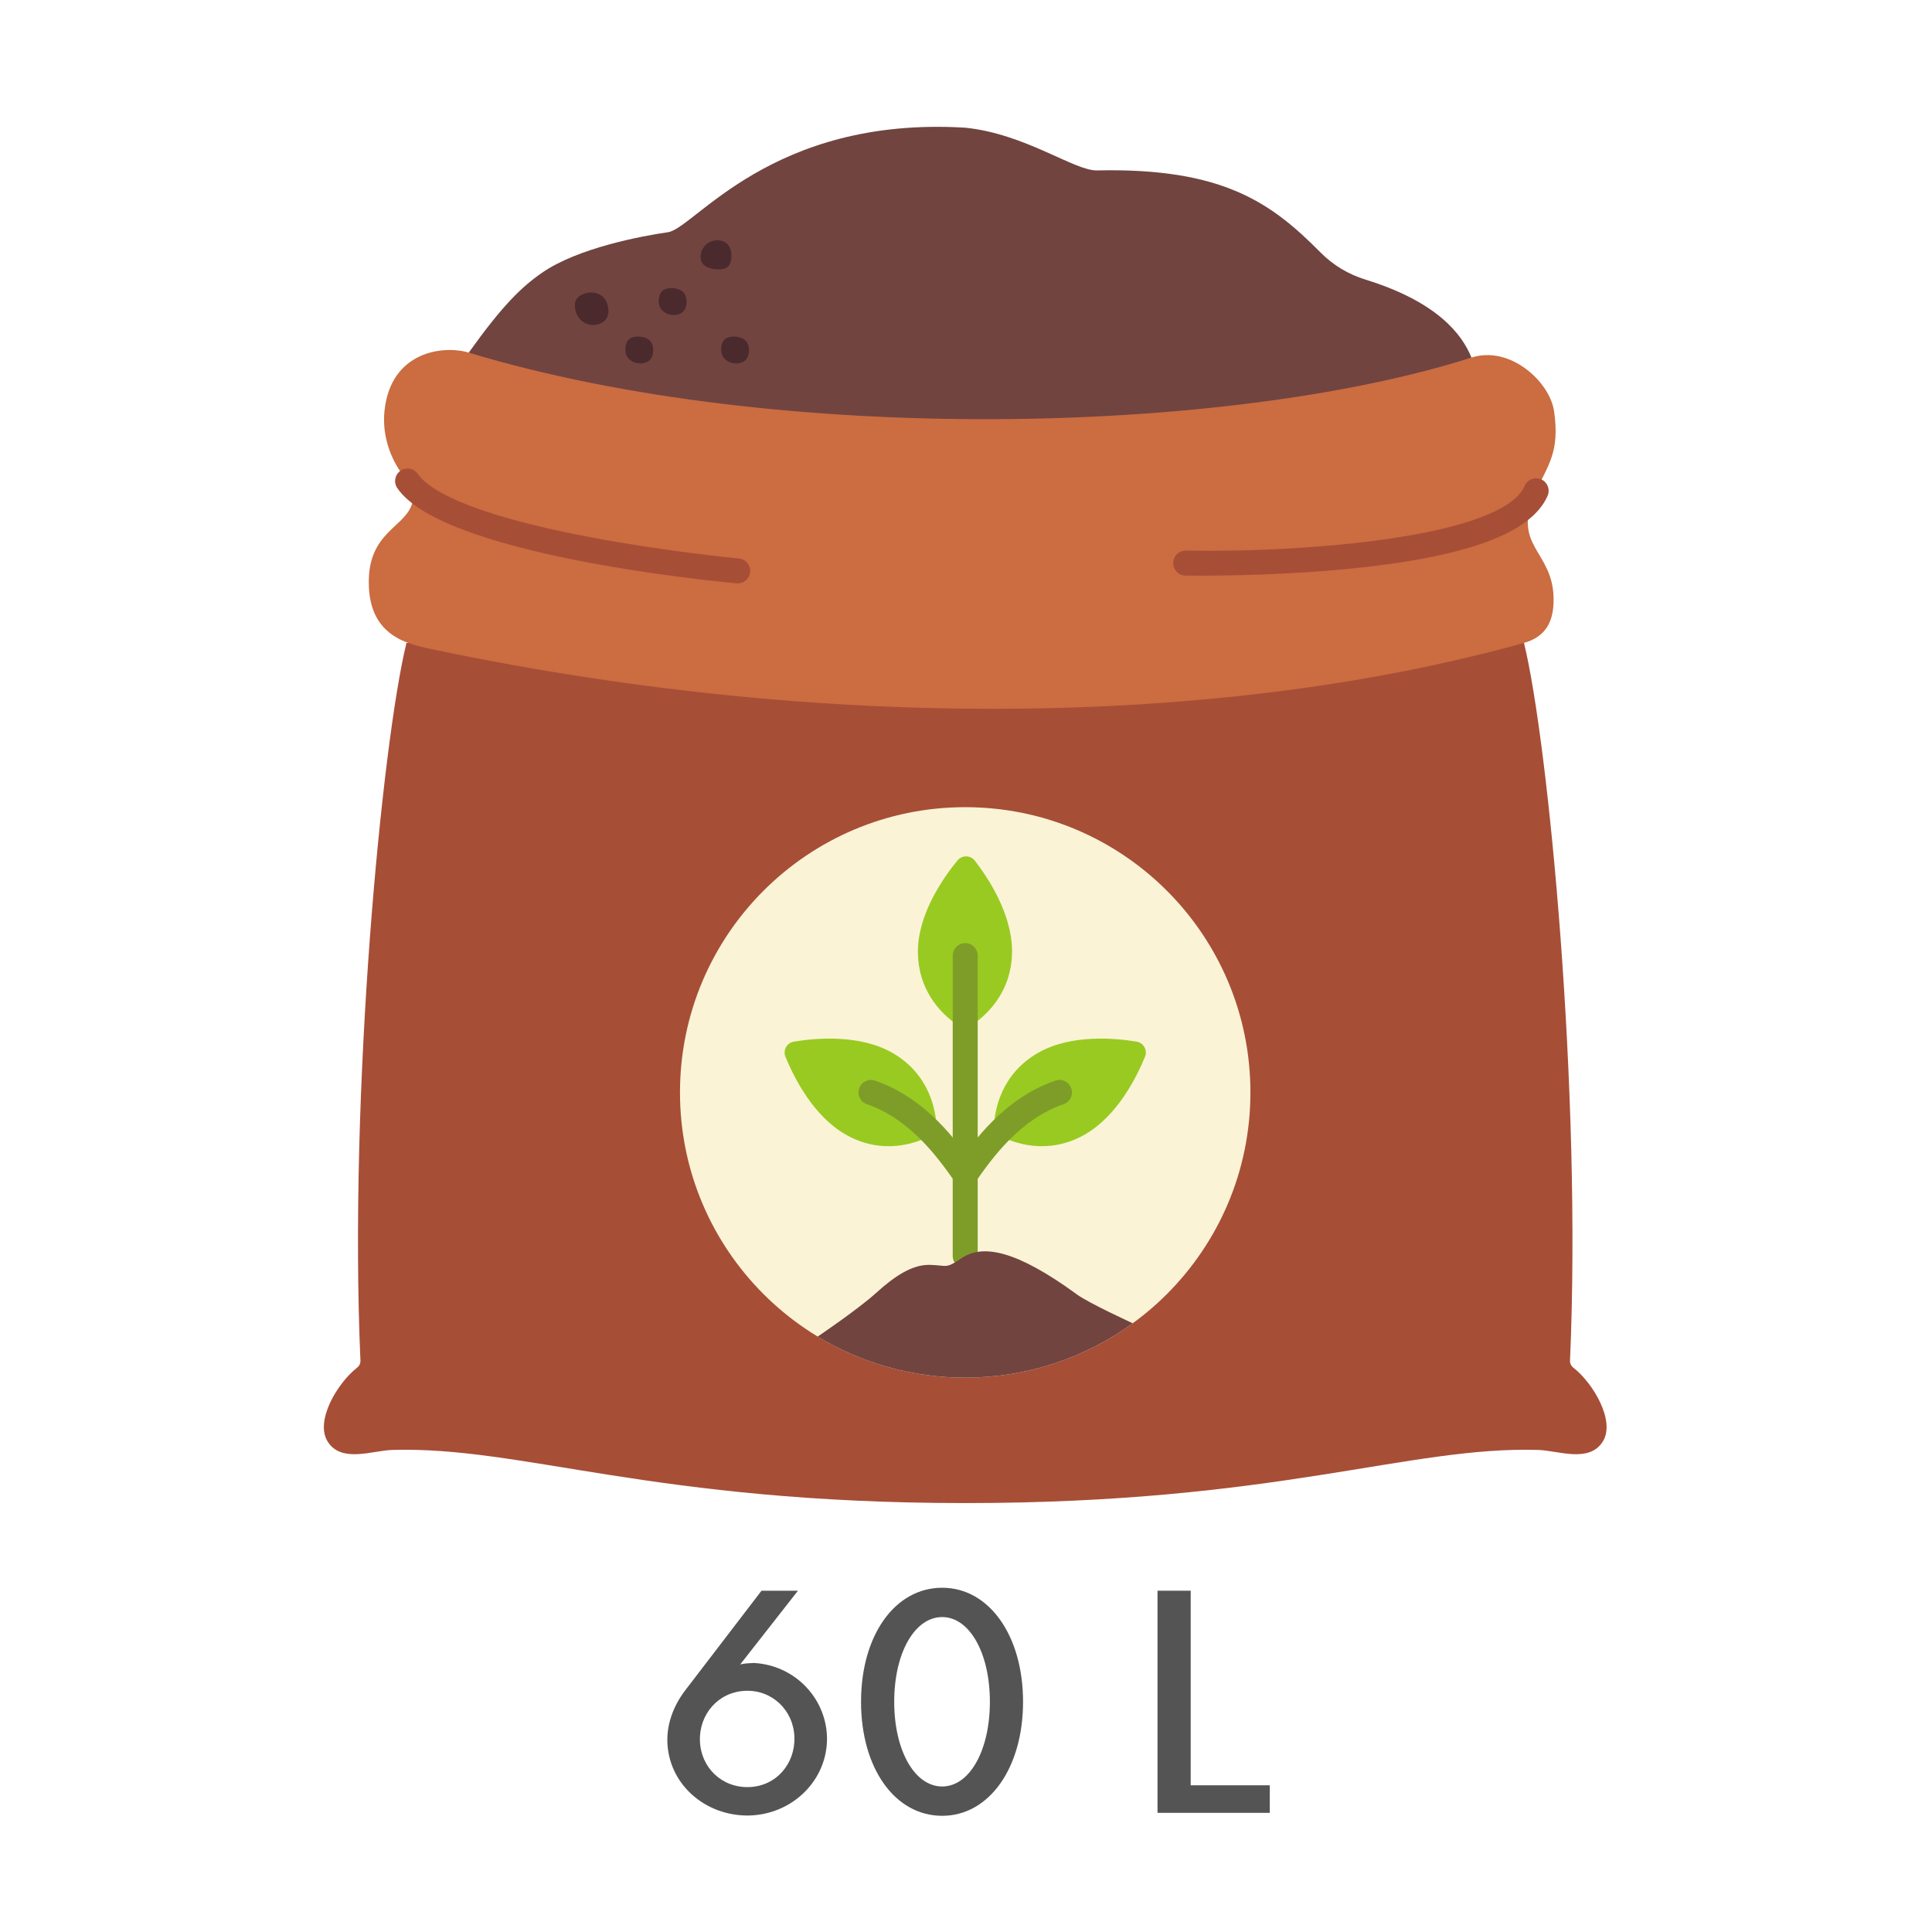
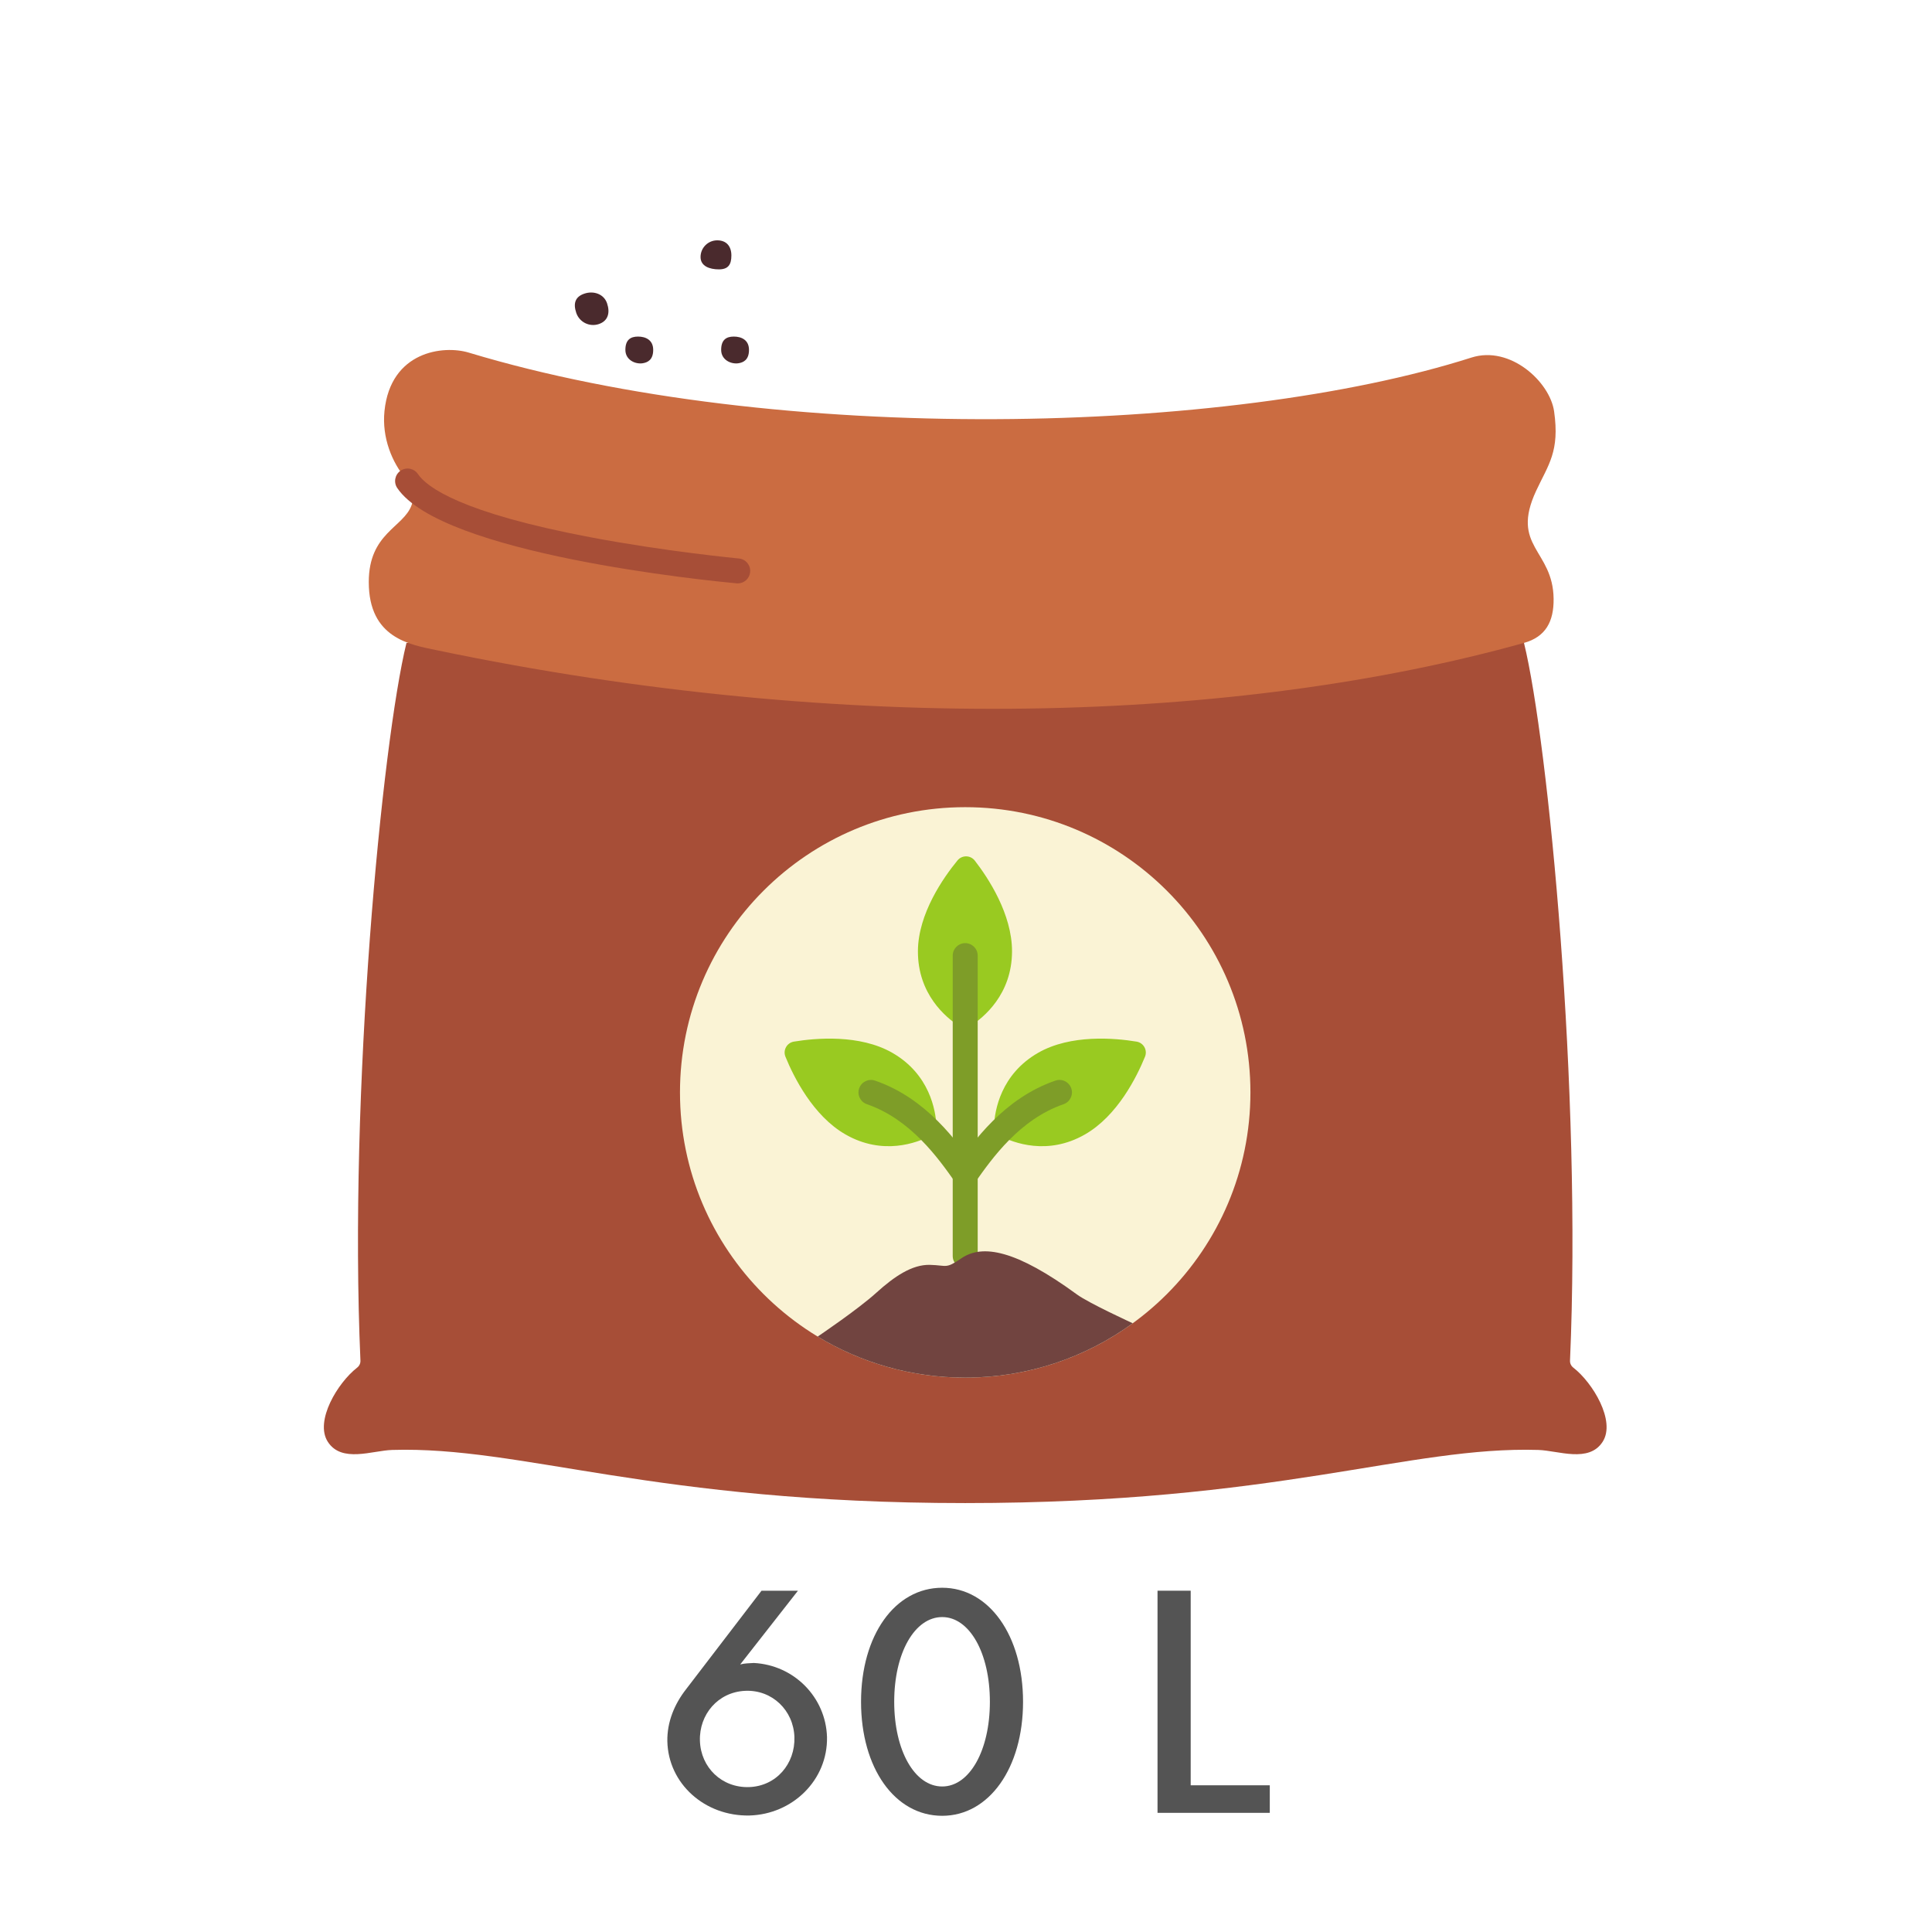
<svg xmlns="http://www.w3.org/2000/svg" width="500" zoomAndPan="magnify" viewBox="0 0 375 375" height="500" preserveAspectRatio="xMidYMid meet" version="1.0">
  <defs>
    <g />
    <clipPath id="id1">
      <path d="M 62 124 L 312 124 L 312 291.75 L 62 291.75 Z M 62 124 " clip-rule="nonzero" />
    </clipPath>
  </defs>
  <rect x="-37.5" width="450" fill="#ffffff" y="-37.5" height="450" fill-opacity="1" />
  <rect x="-37.5" width="450" fill="#ffffff" y="-37.5" height="450" fill-opacity="1" />
  <rect x="-37.5" width="450" fill="#ffffff" y="-37.5" height="450" fill-opacity="1" />
  <rect x="-37.5" width="450" fill="#ffffff" y="-37.5" height="450" fill-opacity="1" />
  <g clip-path="url(#id1)">
    <path fill="#a74e37" d="M 304.738 264.102 C 307.035 211.871 300.535 144.109 295.805 124.789 L 78.895 124.789 C 74.16 144.109 67.664 211.871 69.961 264.102 C 69.984 264.637 69.738 265.133 69.316 265.461 C 65.566 268.363 61.035 275.82 63.625 279.848 C 66.305 284.012 72.25 281.551 76.117 281.434 C 101.258 280.668 126.68 291.746 187.348 291.746 C 248.02 291.746 273.441 280.668 298.582 281.434 C 302.445 281.551 308.398 284.012 311.074 279.848 C 313.664 275.82 309.133 268.363 305.383 265.461 C 304.961 265.133 304.715 264.637 304.738 264.102 " fill-opacity="1" fill-rule="nonzero" />
  </g>
  <path fill="#faf3d5" d="M 242.707 212.039 C 242.707 242.613 217.922 267.398 187.344 267.398 C 156.773 267.398 131.984 242.613 131.984 212.039 C 131.984 181.461 156.773 156.672 187.344 156.672 C 217.922 156.672 242.707 181.461 242.707 212.039 " fill-opacity="1" fill-rule="nonzero" />
  <path fill="#99ca21" d="M 181.762 218.457 C 181.809 219.293 181.355 220.078 180.609 220.465 C 178.012 221.809 171.371 224.359 164.109 220.195 C 157.797 216.578 154.043 209.008 152.457 205.113 C 151.934 203.828 152.734 202.398 154.102 202.176 C 158.305 201.484 166.863 200.719 173.195 204.348 C 180.457 208.516 181.609 215.535 181.762 218.457 " fill-opacity="1" fill-rule="nonzero" />
  <path fill="#99ca21" d="M 192.938 218.457 C 192.891 219.293 193.344 220.078 194.09 220.465 C 196.688 221.809 203.328 224.359 210.59 220.195 C 216.902 216.578 220.656 209.008 222.242 205.113 C 222.766 203.828 221.965 202.398 220.598 202.176 C 216.395 201.484 207.836 200.719 201.504 204.348 C 194.242 208.516 193.09 215.535 192.938 218.457 " fill-opacity="1" fill-rule="nonzero" />
  <path fill="#99ca21" d="M 186.086 199.105 C 186.789 199.562 187.695 199.566 188.402 199.113 C 190.867 197.535 196.402 193.066 196.434 184.695 C 196.461 177.418 191.789 170.379 189.215 167.055 C 188.367 165.957 186.727 165.938 185.848 167.008 C 183.148 170.301 178.195 177.324 178.168 184.625 C 178.133 192.996 183.633 197.508 186.086 199.105 " fill-opacity="1" fill-rule="nonzero" />
  <path fill="#7e9d28" d="M 187.344 246.207 C 186.008 246.207 184.922 245.125 184.922 243.785 L 184.922 185.484 C 184.922 184.148 186.008 183.062 187.344 183.062 C 188.684 183.062 189.77 184.148 189.77 185.484 L 189.77 243.785 C 189.77 245.125 188.684 246.207 187.344 246.207 " fill-opacity="1" fill-rule="nonzero" />
  <path fill="#7e9d28" d="M 187.352 230.441 C 186.59 230.441 185.84 230.086 185.371 229.418 C 182.16 224.871 176.789 217.262 168.27 214.328 C 167.004 213.891 166.328 212.512 166.766 211.25 C 167.203 209.98 168.582 209.312 169.848 209.746 C 179.848 213.188 185.781 221.598 189.328 226.621 C 190.102 227.715 189.84 229.227 188.746 230 C 188.324 230.301 187.836 230.441 187.352 230.441 " fill-opacity="1" fill-rule="nonzero" />
  <path fill="#7e9d28" d="M 187.348 230.441 C 186.863 230.441 186.375 230.301 185.953 230 C 184.859 229.227 184.598 227.715 185.371 226.621 C 188.918 221.598 194.852 213.188 204.852 209.746 C 206.117 209.309 207.496 209.98 207.934 211.25 C 208.367 212.512 207.695 213.891 206.43 214.328 C 197.91 217.262 192.539 224.871 189.328 229.418 C 188.859 230.086 188.109 230.441 187.348 230.441 " fill-opacity="1" fill-rule="nonzero" />
-   <path fill="#714440" d="M 265.004 54.258 C 261.746 53.25 258.77 51.477 256.367 49.055 C 246.836 39.434 237.477 32.535 212.926 33.078 C 208.527 33.176 199.047 25.973 187.352 24.785 C 149.656 22.5 134.805 44.332 129.652 45.074 C 124.496 45.812 112.145 48.141 105.23 52.926 C 101.141 55.758 97.535 59.293 90.984 68.441 C 151.207 110.387 216.371 108.098 285.609 69.402 C 283.816 64.977 279.125 58.621 265.004 54.258 " fill-opacity="1" fill-rule="nonzero" />
  <path fill="#cb6c41" d="M 298.168 95.262 C 300.543 90.164 302.762 87.66 301.652 79.855 C 300.836 74.113 293.129 67.004 285.609 69.402 C 238.504 84.426 151.004 86.582 90.984 68.441 C 86.059 66.953 75.824 68.18 74.629 79.762 C 74.09 84.965 76.125 89.801 78.762 92.91 C 79.977 94.344 80.523 96.266 79.891 98.039 C 78.336 102.391 71.578 103.453 71.578 112.969 C 71.578 123.887 79.621 125.133 84.66 126.184 C 164.555 142.875 240.469 140.223 295.805 124.789 C 300.031 123.609 301.598 120.625 301.555 116.238 C 301.461 106.68 293.109 106.129 298.168 95.262 " fill-opacity="1" fill-rule="nonzero" />
  <path fill="#a74e37" d="M 143.195 113.238 C 143.121 113.238 143.043 113.234 142.969 113.227 C 137.137 112.684 85.758 107.547 77.105 94.723 C 76.355 93.613 76.648 92.109 77.758 91.359 C 78.863 90.609 80.371 90.902 81.121 92.012 C 82.836 94.555 89.477 99.531 114.668 104.293 C 129.375 107.074 143.281 108.387 143.418 108.402 C 144.754 108.523 145.73 109.707 145.605 111.039 C 145.488 112.293 144.434 113.238 143.195 113.238 " fill-opacity="1" fill-rule="nonzero" />
-   <path fill="#a74e37" d="M 233.051 111.734 C 231.207 111.734 230.137 111.715 230.094 111.715 C 228.758 111.691 227.691 110.586 227.719 109.246 C 227.742 107.91 228.852 106.848 230.188 106.871 C 253.328 107.312 291.633 104.289 295.941 94.301 C 296.473 93.074 297.898 92.508 299.129 93.039 C 300.355 93.566 300.922 94.992 300.391 96.223 C 297.25 103.5 284.672 108.137 261.934 110.395 C 249.969 111.578 238.336 111.734 233.051 111.734 " fill-opacity="1" fill-rule="nonzero" />
  <path fill="#4a2a2d" d="M 111.852 60.73 C 111.242 58.922 111.609 57.605 113.422 56.996 C 115.23 56.383 117.223 57.066 117.832 58.875 C 118.445 60.684 118.047 62.289 116.238 62.898 C 114.426 63.512 112.465 62.539 111.852 60.73 " fill-opacity="1" fill-rule="nonzero" />
  <path fill="#4a2a2d" d="M 141.961 49.59 C 141.961 51.379 141.328 52.285 139.535 52.285 C 137.75 52.285 135.977 51.676 135.977 49.887 C 135.977 48.098 137.426 46.648 139.215 46.648 C 141.004 46.648 141.961 47.801 141.961 49.59 " fill-opacity="1" fill-rule="nonzero" />
-   <path fill="#4a2a2d" d="M 133.262 58.516 C 133.262 60.438 132.199 60.957 131.215 61.109 C 129.742 61.332 127.863 60.438 127.863 58.516 C 127.863 56.594 128.824 55.926 130.316 55.926 C 131.805 55.926 133.262 56.594 133.262 58.516 " fill-opacity="1" fill-rule="nonzero" />
  <path fill="#4a2a2d" d="M 145.379 67.914 C 145.379 69.836 144.312 70.355 143.332 70.508 C 141.855 70.73 139.977 69.836 139.977 67.914 C 139.977 65.992 140.938 65.328 142.43 65.328 C 143.922 65.328 145.379 65.992 145.379 67.914 " fill-opacity="1" fill-rule="nonzero" />
  <path fill="#4a2a2d" d="M 126.785 67.914 C 126.785 69.836 125.723 70.355 124.738 70.508 C 123.262 70.73 121.387 69.836 121.387 67.914 C 121.387 65.992 122.348 65.328 123.84 65.328 C 125.328 65.328 126.785 65.992 126.785 67.914 " fill-opacity="1" fill-rule="nonzero" />
  <path fill="#714440" d="M 219.863 256.844 C 210.734 263.484 199.496 267.398 187.344 267.398 C 176.867 267.398 167.062 264.484 158.707 259.43 C 158.707 259.43 166.52 254.164 170.082 250.93 C 173.641 247.707 177.062 245.43 180.477 245.508 C 183.891 245.594 183.484 246.363 186.617 244.227 C 190.715 241.434 197.227 242.621 209.062 251.273 C 211.359 252.949 219.863 256.844 219.863 256.844 " fill-opacity="1" fill-rule="nonzero" />
  <g fill="#545454" fill-opacity="1">
    <g transform="translate(126.082, 351.872)">
      <g>
        <path d="M 21.73 -43.117 L 7.07 -23.973 C 4.828 -21.098 3.391 -17.648 3.449 -13.914 C 3.621 -5.633 10.75 0.691 19.375 0.516 C 27.766 0.289 34.609 -6.383 34.438 -14.719 C 34.207 -22.422 28.055 -28.688 20.234 -29.09 C 19.203 -29.031 18.453 -29.031 17.59 -28.801 L 28.801 -43.117 Z M 18.57 -23.684 C 23.801 -23.914 27.938 -19.891 28.113 -14.719 C 28.285 -9.543 24.605 -5.176 19.316 -5 C 14.027 -4.828 9.945 -8.797 9.773 -13.969 C 9.602 -19.086 13.281 -23.457 18.57 -23.684 Z M 18.57 -23.684 " />
      </g>
    </g>
  </g>
  <g fill="#545454" fill-opacity="1">
    <g transform="translate(163.909, 351.872)">
      <g>
        <path d="M 18.973 0.574 C 28.055 0.574 34.664 -8.68 34.664 -21.559 C 34.664 -34.438 28.055 -43.691 18.973 -43.691 C 9.773 -43.691 3.219 -34.438 3.219 -21.559 C 3.219 -8.68 9.773 0.574 18.973 0.574 Z M 18.973 -5.117 C 13.625 -5.117 9.656 -12.074 9.656 -21.559 C 9.656 -31.043 13.625 -38 18.973 -38 C 24.262 -38 28.227 -31.043 28.227 -21.559 C 28.227 -12.074 24.262 -5.117 18.973 -5.117 Z M 18.973 -5.117 " />
      </g>
    </g>
  </g>
  <g fill="#545454" fill-opacity="1">
    <g transform="translate(201.737, 351.872)">
      <g />
    </g>
  </g>
  <g fill="#545454" fill-opacity="1">
    <g transform="translate(220.363, 351.872)">
      <g>
        <path d="M 4.312 0 L 26.102 0 L 26.102 -5.348 L 10.75 -5.348 L 10.75 -43.117 L 4.312 -43.117 Z M 4.312 0 " />
      </g>
    </g>
  </g>
</svg>